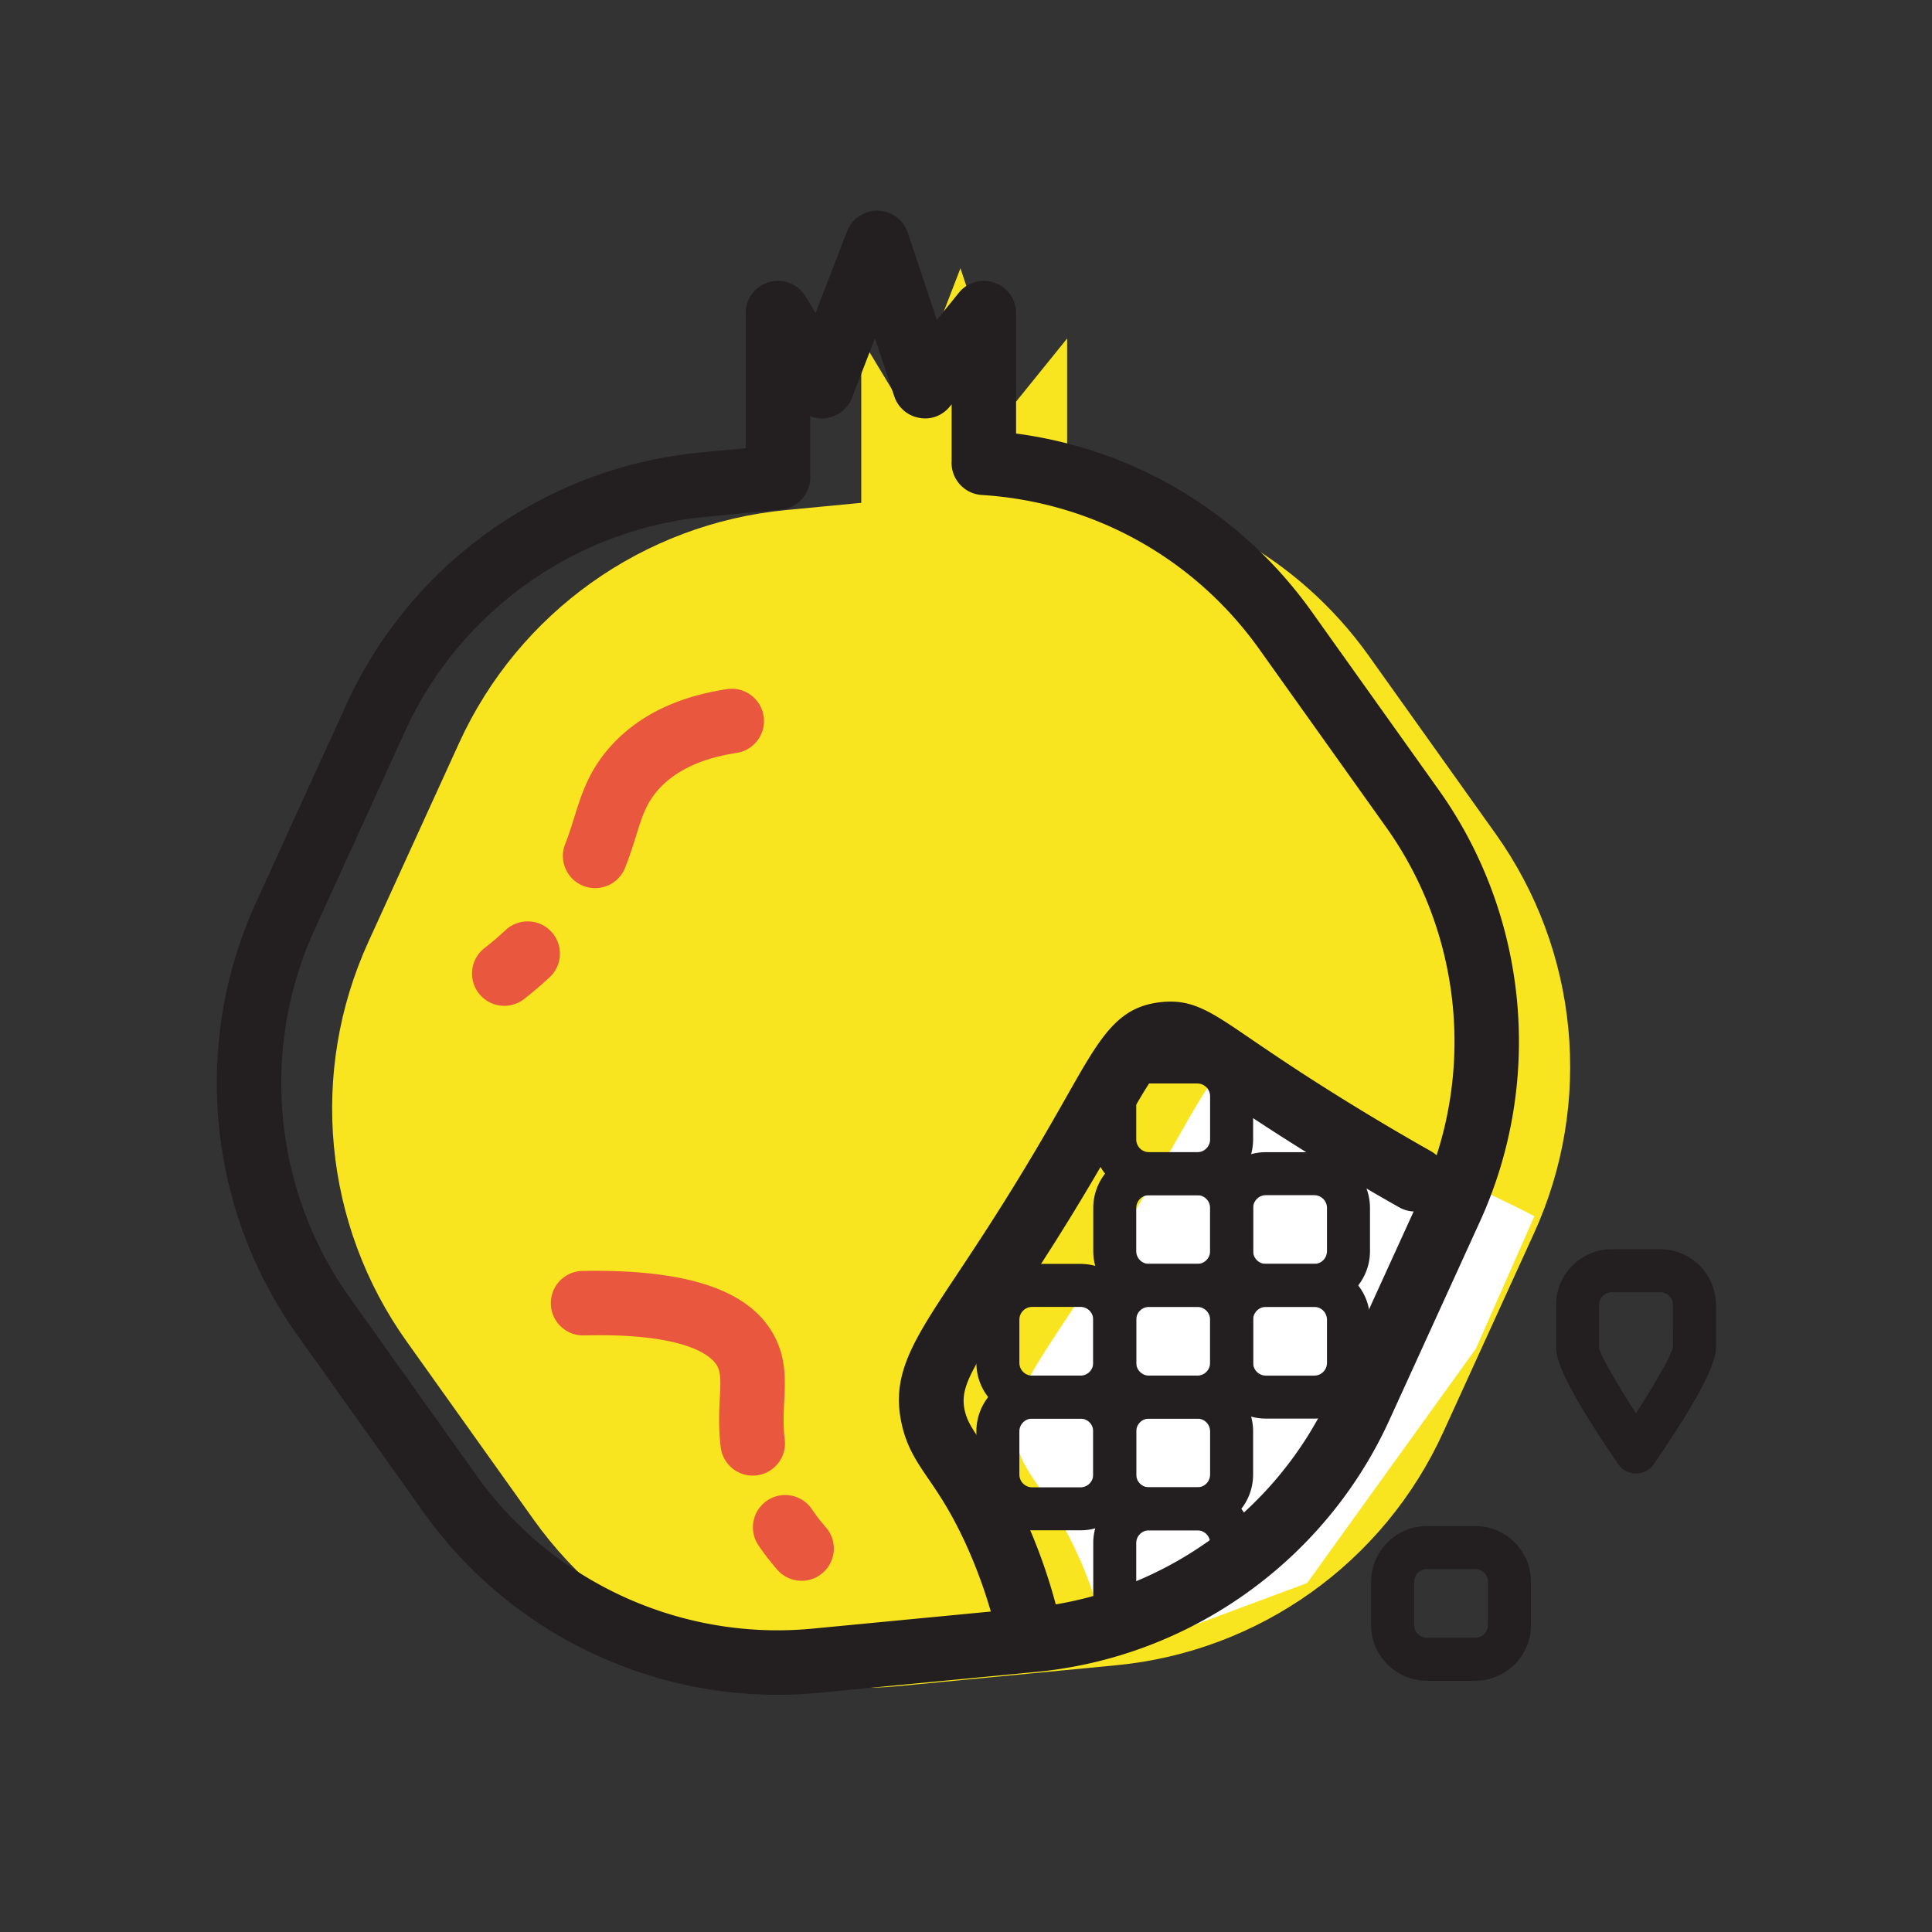
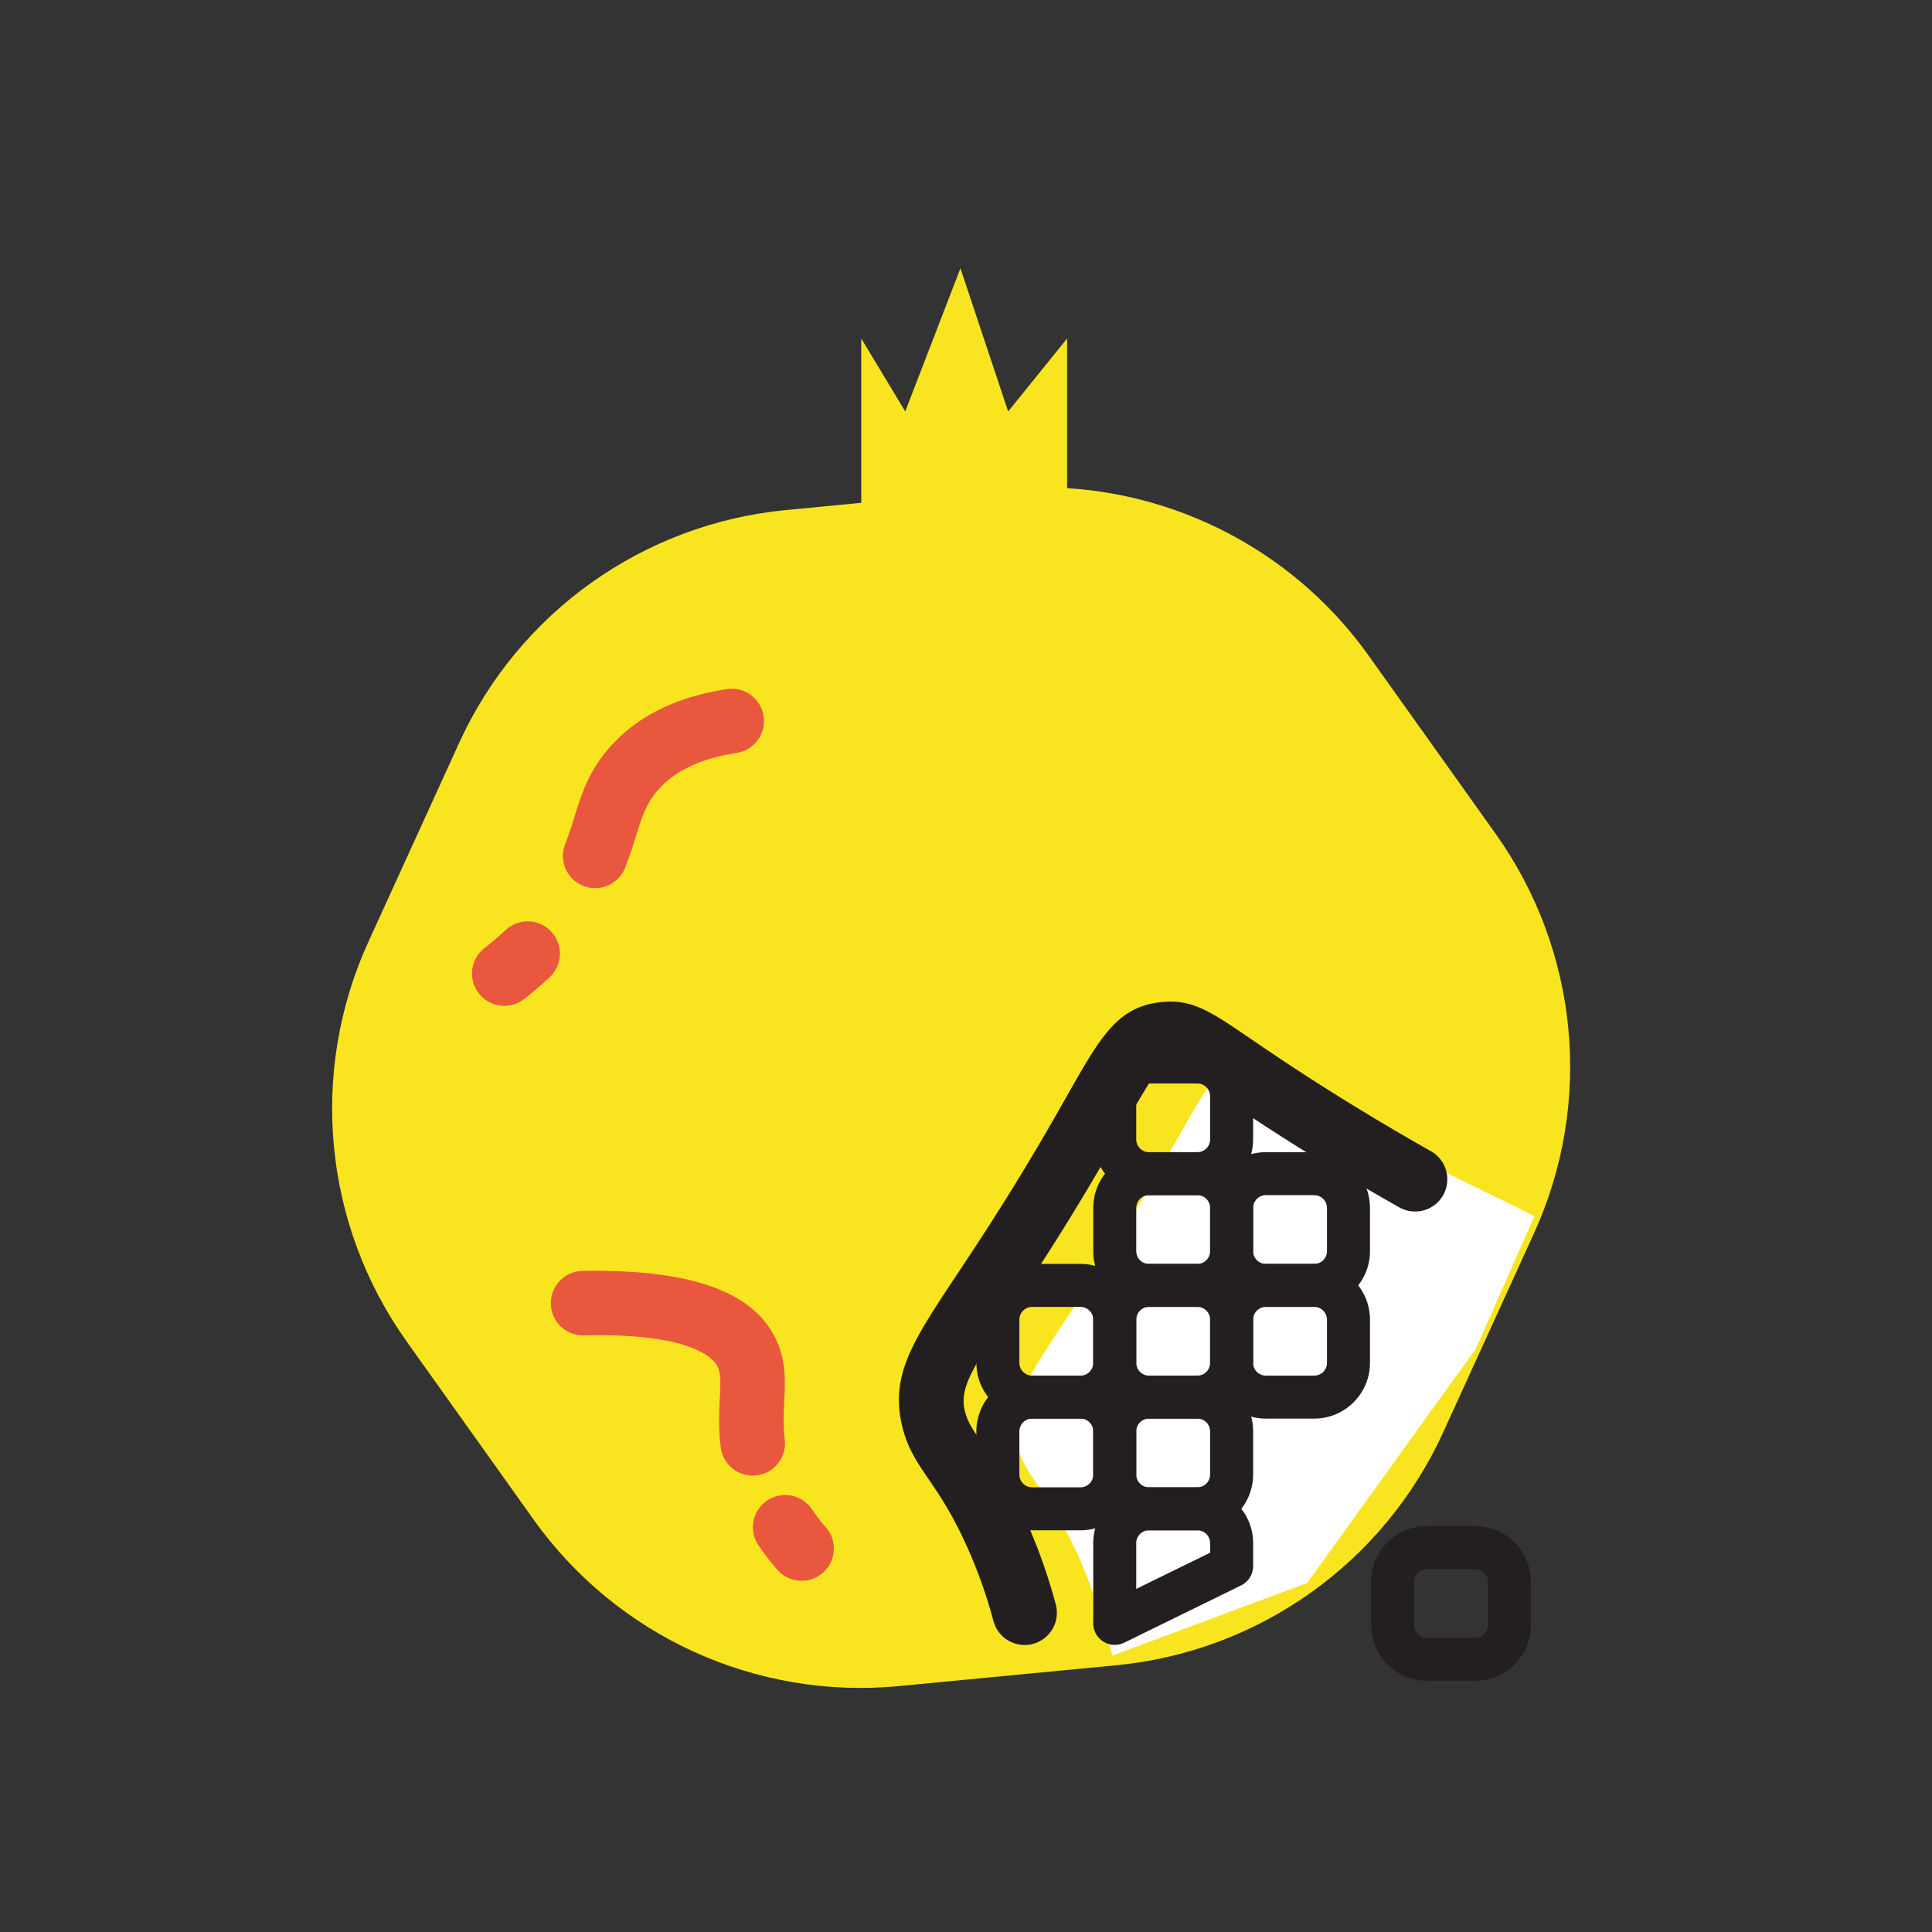
<svg xmlns="http://www.w3.org/2000/svg" class="icon" width="128px" height="128.00px" viewBox="0 0 1024 1024" version="1.1">
  <rect x="0" y="0" width="1024" height="1024" fill="#333333" stroke="none" />
  <path d="M565.57 258.73c63.37 3.98 122.38 36.2 159.91 88.86l67.25 94.36c44.11 61.9 51.85 142.63 20.3 211.77l-48.1 105.42c-31.55 69.15-97.59 116.21-173.25 123.47l-115.35 11.06c-75.66 7.25-149.44-26.41-193.55-88.31L215.53 711c-44.11-61.9-51.85-142.63-20.3-211.77l48.1-105.42c31.55-69.15 97.59-116.21 173.25-123.47l39.9-3.83V179.4l23.31 38.68 29.26-75.88 25.29 75.88 31.26-38.68v78.91l-0.03 0.42z" fill="#F8E51F" />
  <path d="M813.22 644.66c-11-6.21-46.28-21.75-65.58-33.7-64.45-39.91-70.31-51.08-86.39-49.37-22.29 2.38-23.52 25.19-78.8 111.07-33.86 52.61-49.04 68.34-43.67 92.09 4.03 17.84 15.86 23.37 32.28 58.86 8.53 18.44 15.78 43.64 18.51 53.88l103.24-38.45 89.44-124.21 30.97-70.17z" fill="#FFFFFF" />
  <path d="M267.29 533.11c-5.1 0-10.13-2.26-13.48-6.58-5.81-7.43-4.5-18.18 2.94-23.99 4.11-3.2 7.85-6.42 11.26-9.6 6.9-6.42 17.73-6.07 24.17 0.86 6.43 6.9 6.05 17.71-0.85 24.15-4.12 3.83-8.61 7.69-13.53 11.54a17.029 17.029 0 0 1-10.51 3.62zM315.43 470.73c-2.09 0-4.2-0.38-6.27-1.19-8.77-3.46-13.09-13.38-9.61-22.16 2.07-5.27 3.56-10.08 4.96-14.58 3.65-11.69 7.43-23.78 18.2-36.19 14.46-16.71 35.53-27.26 62.57-31.34 9.34-1.46 18.05 5.03 19.45 14.35 1.42 9.33-5.01 18.03-14.33 19.45-18.78 2.84-32.86 9.54-41.88 19.92-6.07 7.03-8.19 13.78-11.39 24-1.62 5.24-3.38 10.82-5.81 16.92-2.65 6.73-9.08 10.82-15.89 10.82zM424.86 837.85c-4.76 0-9.5-1.98-12.88-5.85-2.98-3.42-6.43-7.72-9.97-12.92-5.3-7.81-3.25-18.43 4.56-23.73 7.81-5.32 18.42-3.27 23.74 4.55 2.6 3.86 5.21 7.07 7.43 9.62 6.19 7.11 5.47 17.9-1.65 24.11-3.22 2.83-7.22 4.22-11.23 4.22zM398.94 782.1c-8.5 0-15.86-6.33-16.93-14.97-1.29-10.35-0.85-19.11-0.49-26.15 0.45-8.56 0.58-13.19-1.29-16.81-2.14-4.16-13.68-17.8-70.8-16.37h-0.38c-9.26 0-16.87-7.4-17.09-16.7-0.2-9.45 7.28-17.27 16.71-17.48 55.83-1.01 89.22 10.17 101.95 34.9 6.16 11.98 5.58 23.27 5.03 34.19-0.31 6.31-0.64 12.82 0.27 20.19 1.16 9.37-5.47 17.91-14.84 19.07-0.71 0.09-1.43 0.13-2.14 0.13z" fill="#EA573F" />
  <path d="M543.07 871.88c-7.57 0-14.46-5.04-16.51-12.67a259.918 259.918 0 0 0-15.13-41.88c-7.54-16.24-14.02-25.7-19.22-33.3-6.14-8.99-11.46-16.75-14.22-28.96-5.99-26.53 5.83-44.35 29.42-79.85 4.89-7.38 10.41-15.7 16.55-25.24 19.58-30.41 32.31-52.85 41.61-69.23 17.78-31.39 26.72-47.13 49.73-49.59 16.56-1.83 26.3 4.89 47.68 19.49 11.1 7.56 26.54 18.1 49.53 32.34a1341.12 1341.12 0 0 0 45.92 27.18c8.21 4.64 11.1 15.06 6.48 23.27-4.63 8.23-15.02 11.12-23.3 6.47-11.12-6.28-27.54-15.76-47.08-27.87-23.58-14.61-39.43-25.41-50.8-33.16-18.31-12.48-21.27-14.02-24.81-13.75-5.07 0.54-8.74 6.23-23.63 32.46-9.5 16.74-22.49 39.66-42.59 70.87-6.25 9.7-11.86 18.17-16.84 25.65-21.21 31.94-27.19 41.67-24.54 53.44 1.27 5.57 3.69 9.29 9.1 17.17 5.61 8.19 13.28 19.41 22.03 38.26 7.03 15.22 12.8 31.16 17.13 47.39 2.45 9.12-2.98 18.49-12.11 20.93-1.47 0.39-2.96 0.58-4.4 0.58z" fill="#231F20" />
  <path d="M634.63 633.47H609c-16.29 0-29.55-13.25-29.55-29.55v-22.9c0-16.3 13.26-29.55 29.55-29.55h25.63c16.29 0 29.55 13.25 29.55 29.55v22.9c-0.01 16.3-13.27 29.55-29.55 29.55z m-25.64-59.21c-3.74 0-6.76 3.04-6.76 6.76v22.9c0 3.73 3.03 6.76 6.76 6.76h25.63c3.74 0 6.76-3.04 6.76-6.76v-22.9c0-3.73-3.03-6.76-6.76-6.76h-25.63z" fill="#231F20" />
  <path d="M634.63 692.69H609c-16.29 0-29.55-13.25-29.55-29.55v-22.91c0-16.3 13.26-29.55 29.55-29.55h25.63c16.29 0 29.55 13.25 29.55 29.55v22.91c-0.01 16.3-13.27 29.55-29.55 29.55z m-25.64-59.22c-3.74 0-6.76 3.04-6.76 6.76v22.91c0 3.73 3.03 6.76 6.76 6.76h25.63c3.74 0 6.76-3.04 6.76-6.76v-22.91c0-3.73-3.03-6.76-6.76-6.76h-25.63z" fill="#231F20" />
  <path d="M634.63 751.89H609c-16.29 0-29.55-13.25-29.55-29.55v-22.9c0-16.3 13.26-29.55 29.55-29.55h25.63c16.29 0 29.55 13.25 29.55 29.55v22.9c-0.01 16.3-13.27 29.55-29.55 29.55z m-25.64-59.2c-3.74 0-6.76 3.04-6.76 6.76v22.9c0 3.73 3.03 6.76 6.76 6.76h25.63c3.74 0 6.76-3.04 6.76-6.76v-22.9c0-3.73-3.03-6.76-6.76-6.76h-25.63z" fill="#231F20" />
  <path d="M572.68 751.89h-25.63c-16.29 0-29.55-13.25-29.55-29.55v-22.9c0-16.3 13.26-29.55 29.55-29.55h25.63c16.29 0 29.55 13.25 29.55 29.55v22.9c0 16.3-13.26 29.55-29.55 29.55z m-25.63-59.2c-3.74 0-6.76 3.04-6.76 6.76v22.9c0 3.73 3.03 6.76 6.76 6.76h25.63c3.74 0 6.76-3.04 6.76-6.76v-22.9c0-3.73-3.03-6.76-6.76-6.76h-25.63zM696.57 692.69h-25.63c-16.29 0-29.55-13.25-29.55-29.55v-22.91c0-16.3 13.26-29.55 29.55-29.55h25.63c16.29 0 29.55 13.25 29.55 29.55v22.91c0 16.3-13.26 29.55-29.55 29.55z m-25.63-59.22c-3.74 0-6.76 3.04-6.76 6.76v22.91c0 3.73 3.03 6.76 6.76 6.76h25.63c3.74 0 6.76-3.04 6.76-6.76v-22.91c0-3.73-3.03-6.76-6.76-6.76h-25.63z" fill="#231F20" />
  <path d="M696.57 751.89h-25.63c-16.29 0-29.55-13.25-29.55-29.55v-22.9c0-16.3 13.26-29.55 29.55-29.55h25.63c16.29 0 29.55 13.25 29.55 29.55v22.9c0 16.3-13.26 29.55-29.55 29.55z m-25.63-59.2c-3.74 0-6.76 3.04-6.76 6.76v22.9c0 3.73 3.03 6.76 6.76 6.76h25.63c3.74 0 6.76-3.04 6.76-6.76v-22.9c0-3.73-3.03-6.76-6.76-6.76h-25.63z" fill="#231F20" />
  <path d="M634.63 811.1H609c-16.29 0-29.55-13.25-29.55-29.55v-22.9c0-16.3 13.26-29.55 29.55-29.55h25.63c16.29 0 29.55 13.25 29.55 29.55v22.9c-0.01 16.3-13.27 29.55-29.55 29.55z m-25.64-59.21c-3.74 0-6.76 3.04-6.76 6.76v22.9c0 3.73 3.03 6.76 6.76 6.76h25.63c3.74 0 6.76-3.04 6.76-6.76v-22.9c0-3.73-3.03-6.76-6.76-6.76h-25.63zM781.9 890.85h-25.63c-16.29 0-29.55-13.25-29.55-29.55v-22.91c0-16.3 13.26-29.55 29.55-29.55h25.63c16.29 0 29.55 13.25 29.55 29.55v22.91c0 16.3-13.26 29.55-29.55 29.55z m-25.63-59.22c-3.74 0-6.76 3.04-6.76 6.76v22.91c0 3.73 3.03 6.76 6.76 6.76h25.63c3.74 0 6.76-3.04 6.76-6.76v-22.91c0-3.73-3.03-6.76-6.76-6.76h-25.63z" fill="#231F20" />
  <path d="M572.68 811.1h-25.63c-16.29 0-29.55-13.25-29.55-29.55v-22.9c0-16.3 13.26-29.55 29.55-29.55h25.63c16.29 0 29.55 13.25 29.55 29.55v22.9c0 16.3-13.26 29.55-29.55 29.55z m-25.63-59.21c-3.74 0-6.76 3.04-6.76 6.76v22.9c0 3.73 3.03 6.76 6.76 6.76h25.63c3.74 0 6.76-3.04 6.76-6.76v-22.9c0-3.73-3.03-6.76-6.76-6.76h-25.63z" fill="#231F20" />
  <path d="M590.84 871.81c-2.09 0-4.18-0.58-6.03-1.72a11.388 11.388 0 0 1-5.36-9.67v-42.55c0-16.3 13.26-29.55 29.55-29.55h25.63c16.29 0 29.55 13.25 29.55 29.55v12.2c0 4.35-2.47 8.32-6.39 10.24l-61.94 30.35c-1.58 0.76-3.3 1.15-5.01 1.15z m18.15-60.71c-3.74 0-6.76 3.04-6.76 6.76v24.29l39.16-19.19v-5.09c0-3.73-3.03-6.76-6.76-6.76h-25.64z" fill="#231F20" />
-   <path d="M412.06 898.29c-73.74 0-144.07-35.73-187.33-96.43l-67.24-94.39c-47.5-66.65-55.91-154.31-21.94-228.78l48.08-105.41c33.98-74.47 105.71-125.58 187.19-133.39l24.43-2.35v-71.58c0-7.68 5.12-14.41 12.5-16.47 7.46-2.1 15.24 1.08 19.23 7.66l5.27 8.75 16.69-43.3c2.6-6.73 9.37-11.18 16.35-10.94 7.21 0.17 13.53 4.84 15.82 11.68l15.42 46.27 11.64-14.4c4.54-5.65 12.17-7.79 18.98-5.37a17.08 17.08 0 0 1 11.39 16.11v63.83c63.01 8.35 119.46 42.18 156.71 94.44l67.24 94.36C810 485.23 818.4 572.9 784.43 647.36l-48.08 105.41c-33.98 74.47-105.71 125.58-187.19 133.39l-115.35 11.06c-7.27 0.72-14.52 1.07-21.75 1.07z m17.37-677.72v32.51c0 8.8-6.7 16.17-15.46 17.01l-39.9 3.83c-69.36 6.65-130.41 50.16-159.33 113.55l-48.08 105.41c-28.93 63.39-21.78 138.02 18.64 194.77l67.24 94.37c40.45 56.74 108.56 87.82 178.03 81.2l115.35-11.06c69.35-6.65 130.41-50.16 159.33-113.55l48.08-105.41c28.92-63.39 21.78-138.02-18.65-194.77l-67.24-94.36c-34.4-48.23-88-78.02-147.07-81.72-9.37-0.59-16.51-8.61-16-17.98l0.02-0.41v-29.67l-0.91 1.1c-3.89 4.86-10.04 7.29-16.33 6.07a17.078 17.078 0 0 1-13.17-11.4l-10.24-30.76-12.15 31.51a17.132 17.132 0 0 1-14.46 10.87c-2.76 0.2-5.29-0.17-7.7-1.11zM867.12 781.01c-3.76 0-7.25-1.85-9.39-4.94-21.87-31.81-32.97-52.5-32.97-61.51v-22.9c0-16.3 13.26-29.55 29.55-29.55h25.63c16.29 0 29.55 13.25 29.55 29.55v22.9c0 9.01-11.1 29.7-32.98 61.51a11.41 11.41 0 0 1-9.39 4.94zM854.3 684.9c-3.74 0-6.76 3.04-6.76 6.76v22.9c0.8 3.94 9.61 19.08 19.58 34.5 9.97-15.46 18.78-30.74 19.63-35.23l-0.05-22.16c0-3.73-3.03-6.76-6.76-6.76H854.3z" fill="#231F20" />
</svg>